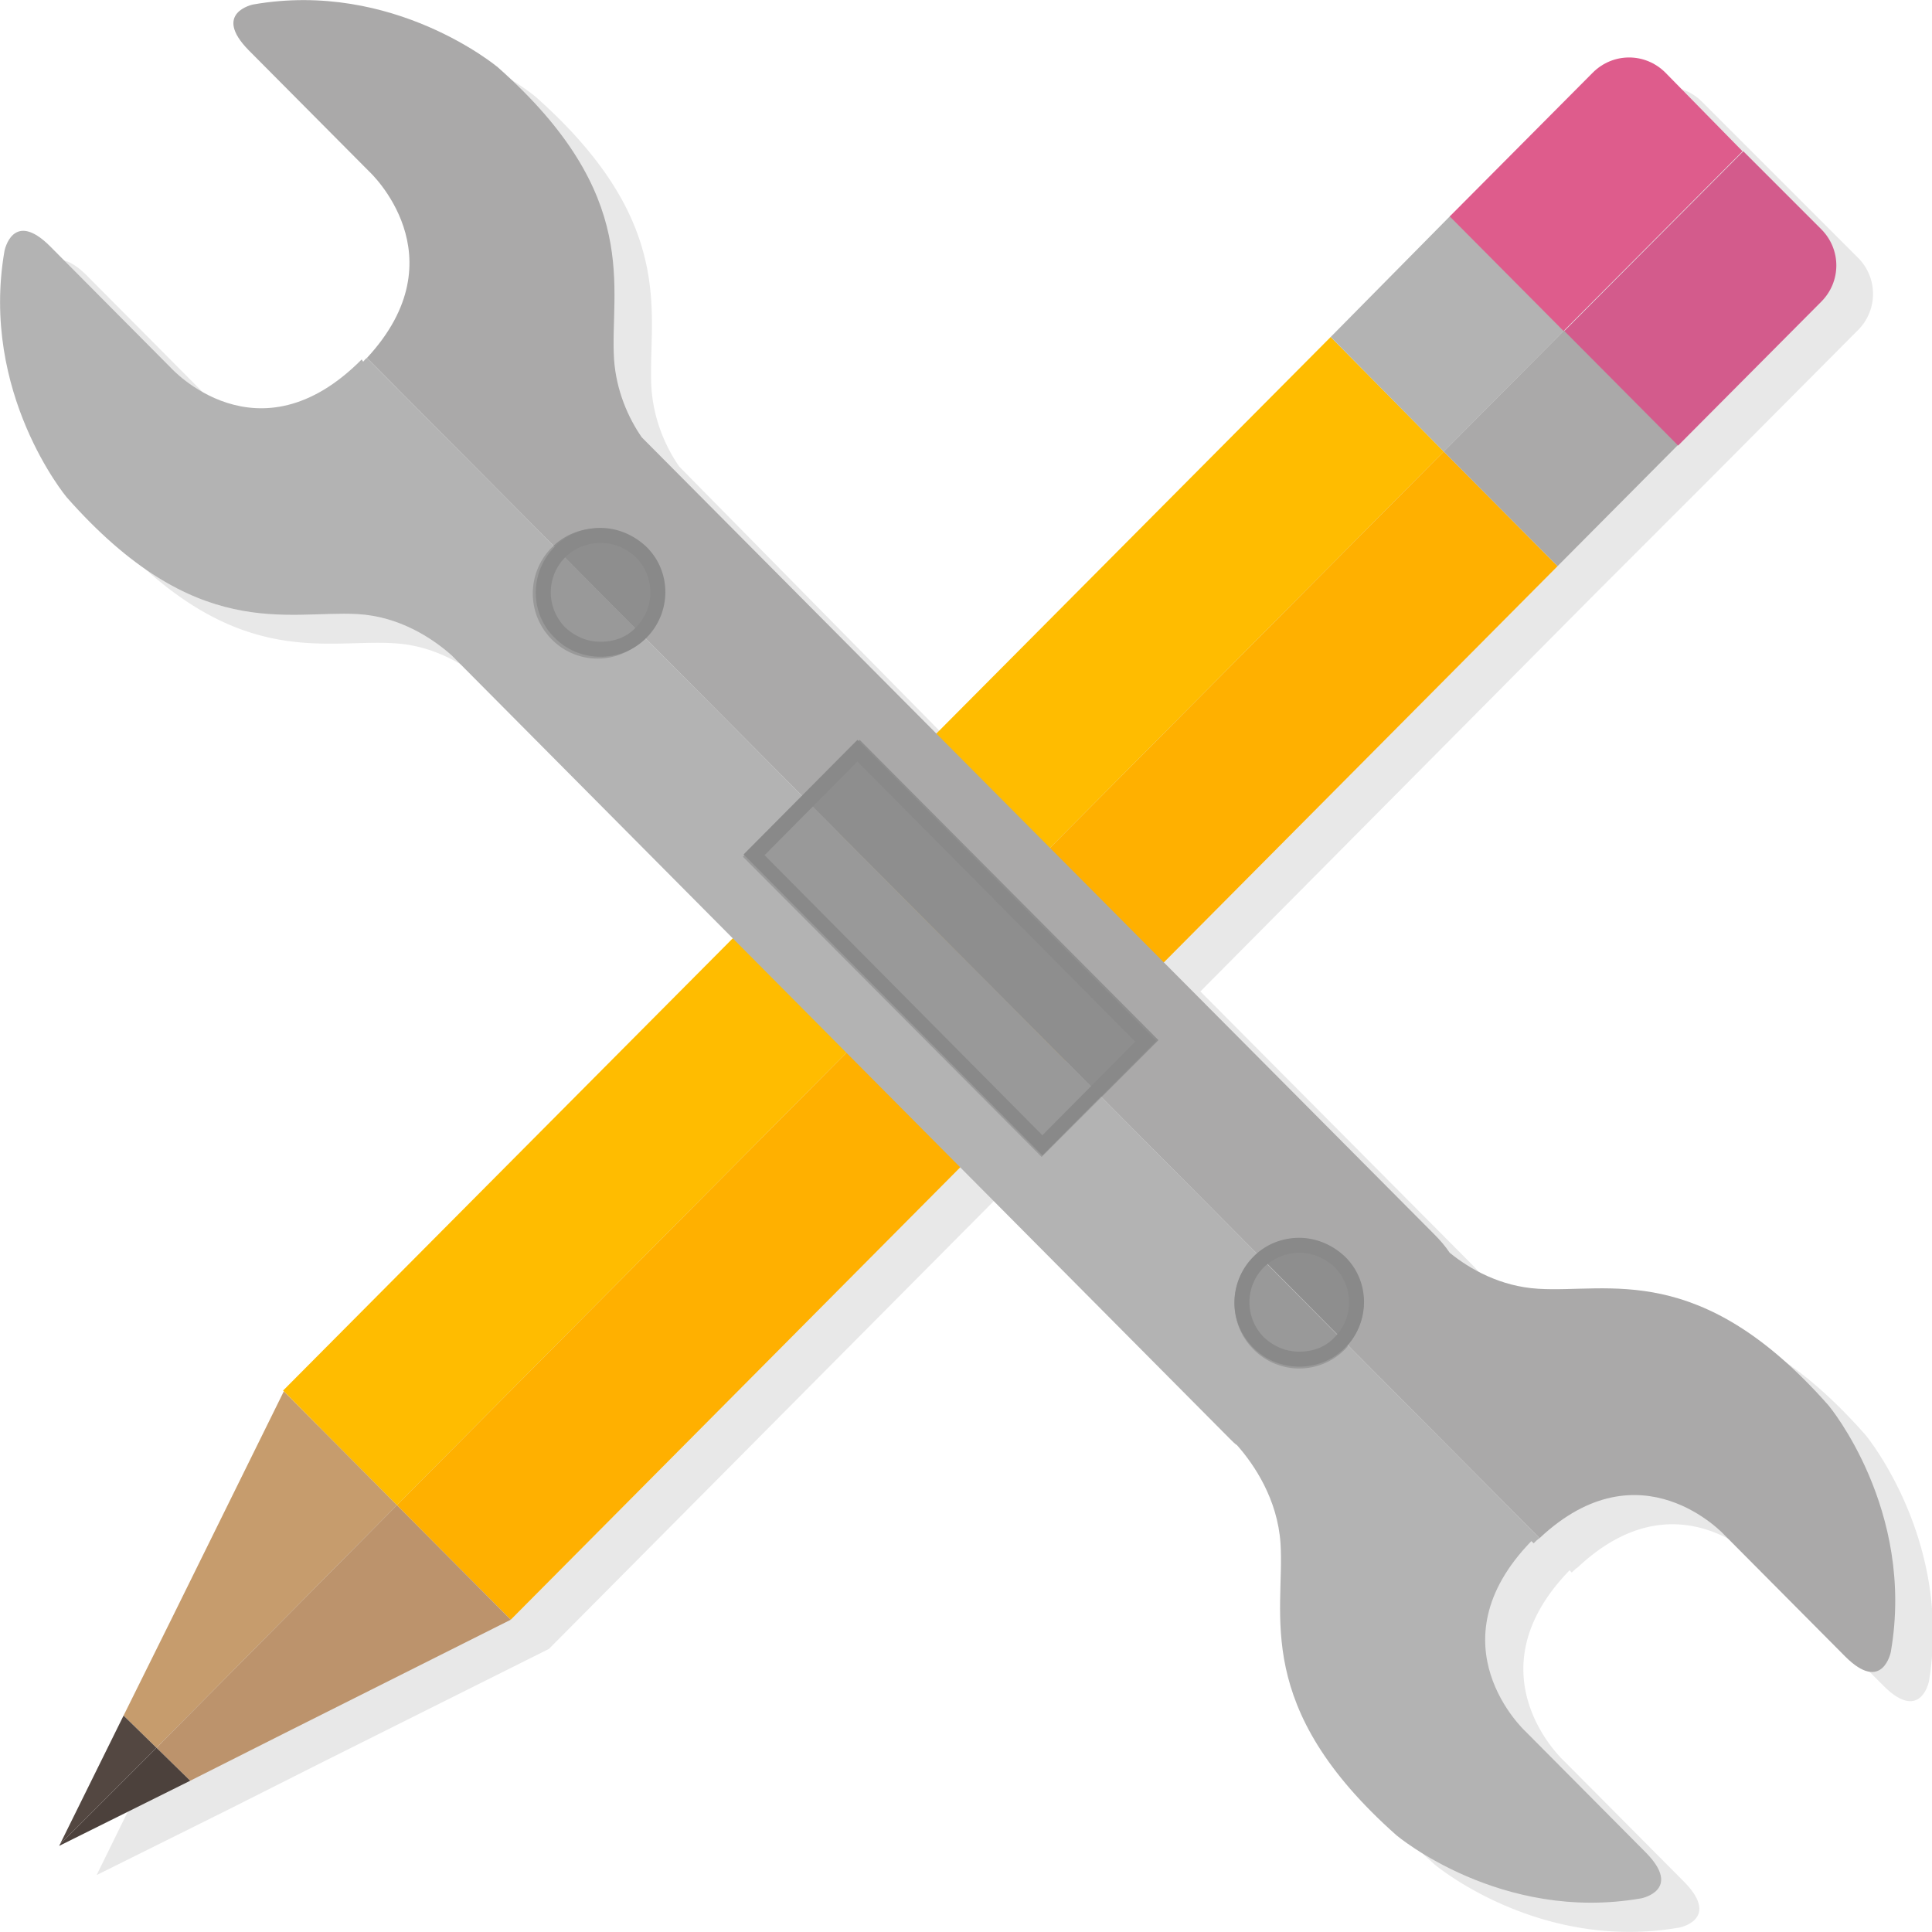
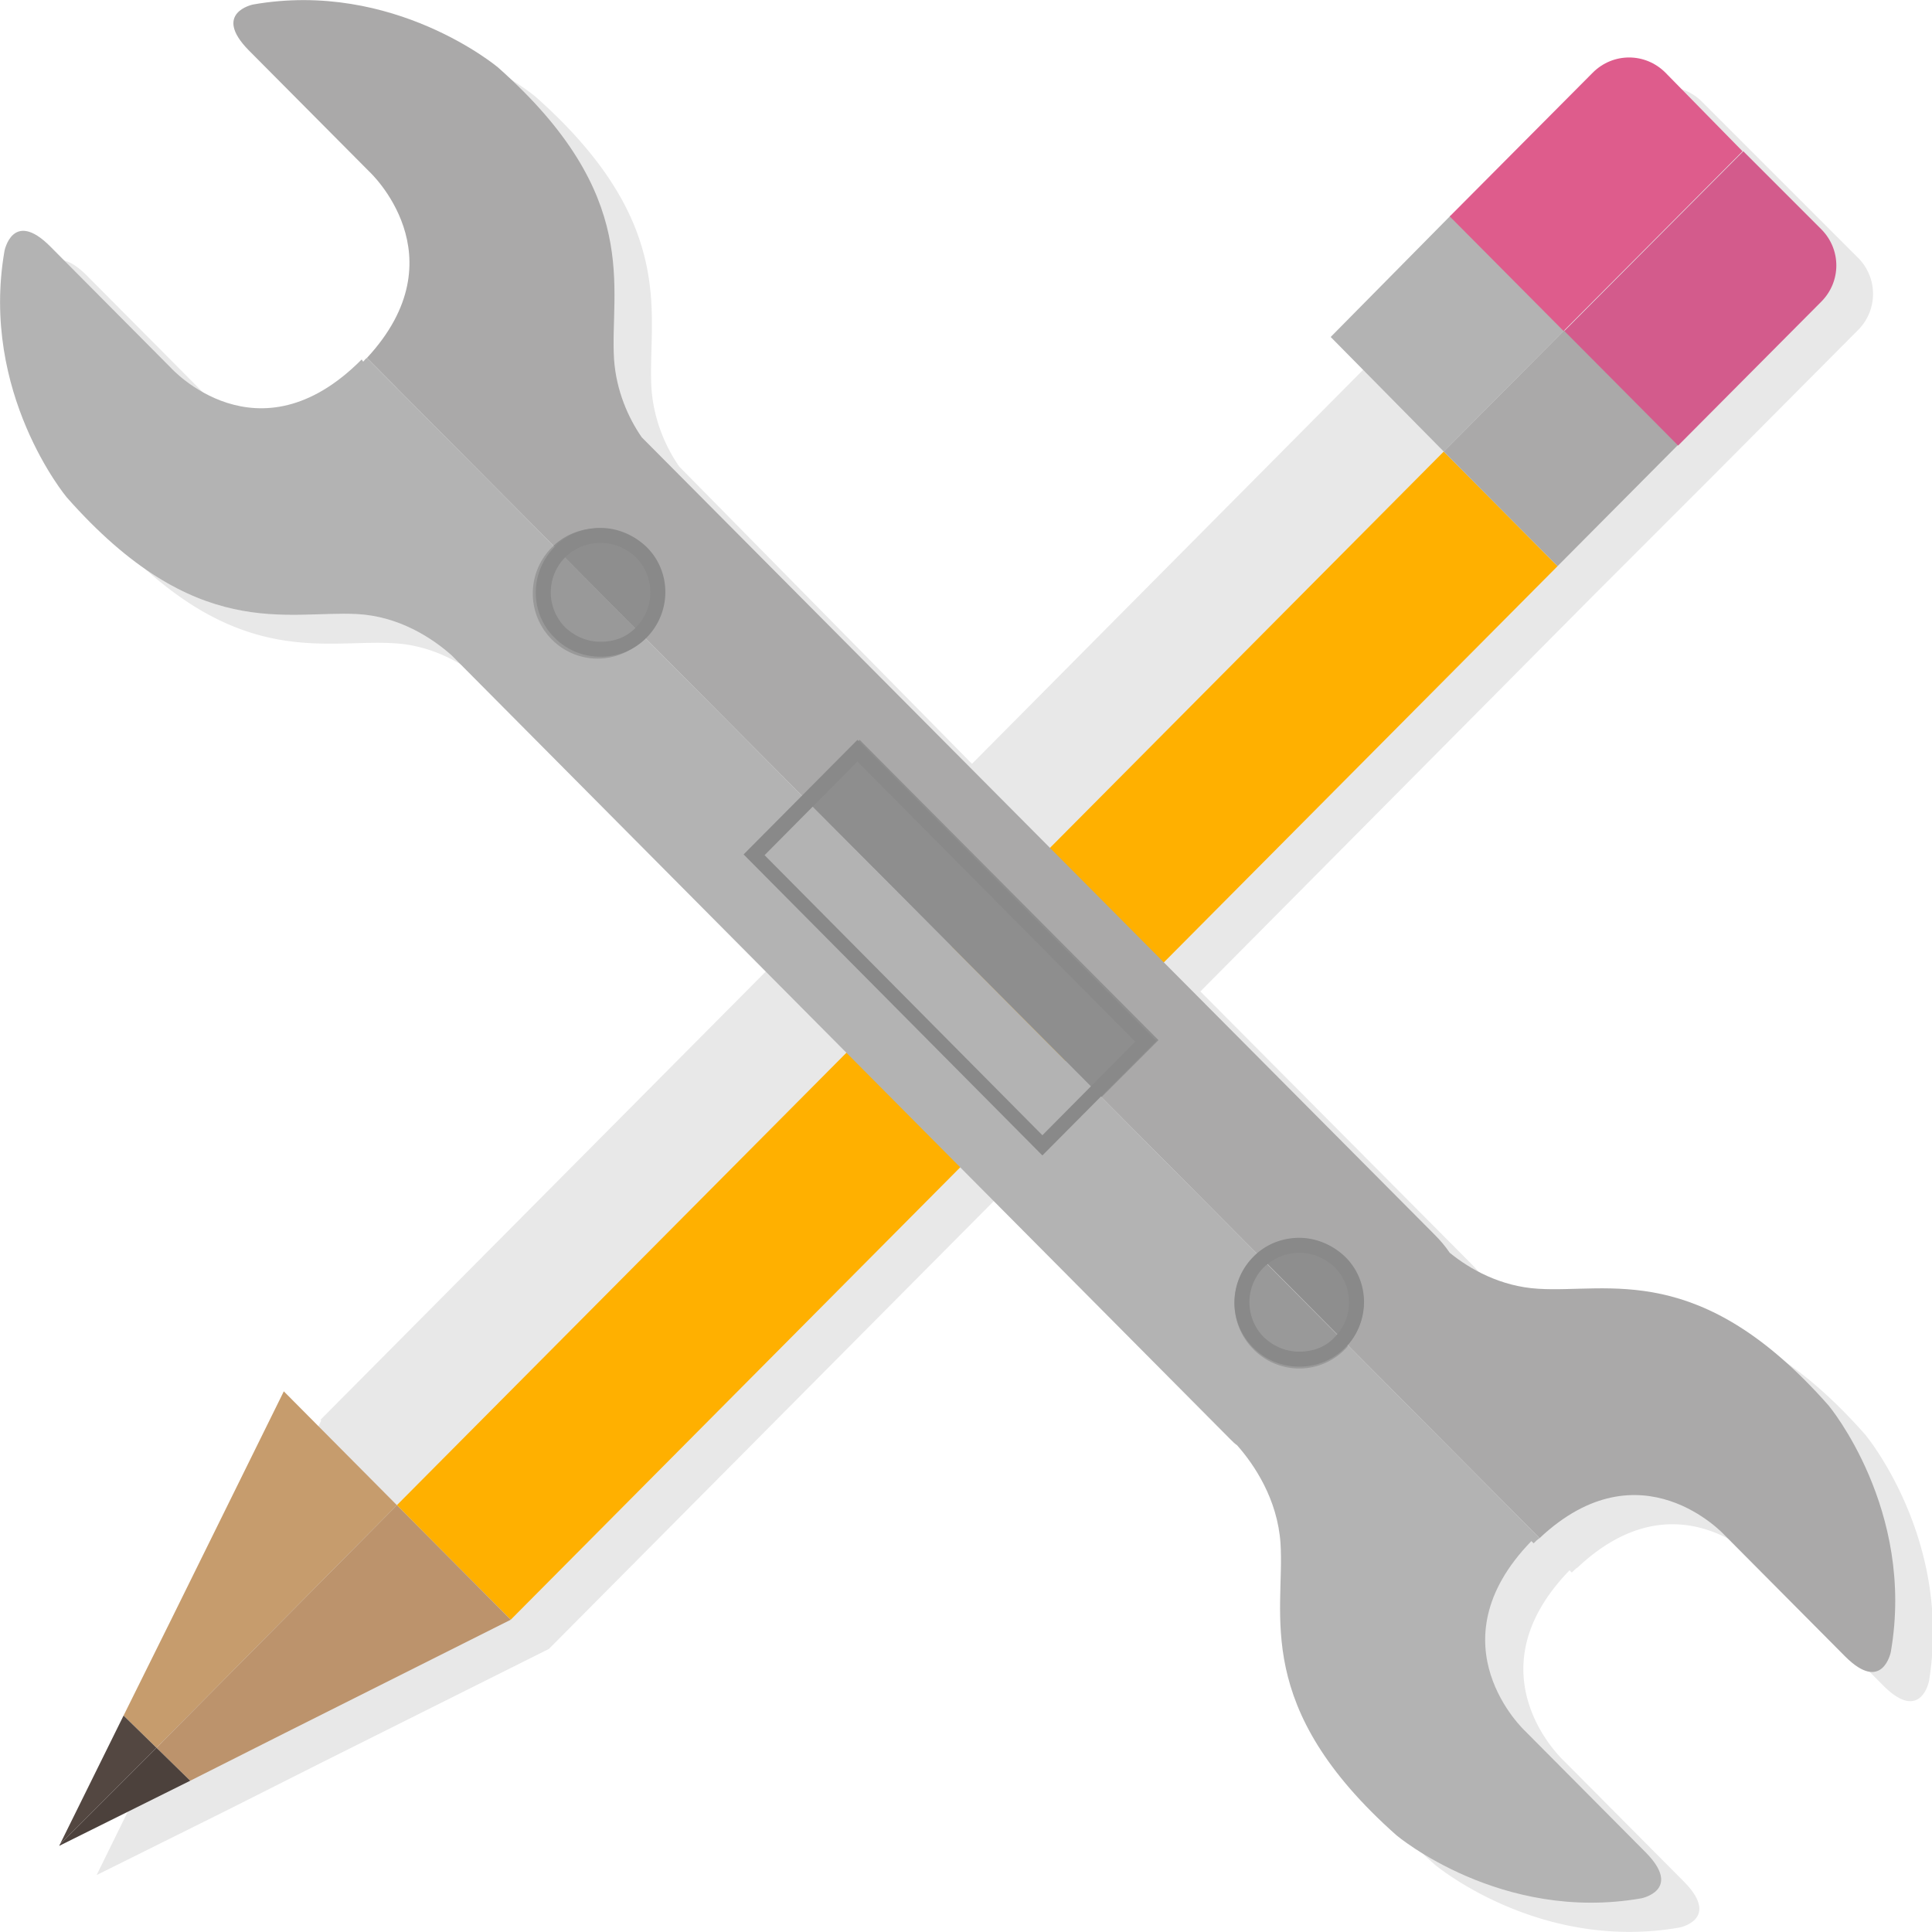
<svg xmlns="http://www.w3.org/2000/svg" width="258" height="258">
  <path d="M249.1 191.6c-17.2-19.5-29.4-15.1-38.8-15.6-5-.3-9.1-2.6-11.8-4.8-.6-.9-1.3-1.7-2.1-2.5l-36.1-36.3 52.6-53L229 63.3l19.1-19.2a6.82 6.82 0 0 0 0-9.7l-20.8-20.8a6.82 6.82 0 0 0-9.7 0l-19.1 19.2-68.7 69.2-39.1-39.7c-1.8-2.6-3.4-6.2-3.7-10.4-.6-9.5 3.9-21.8-15.5-39 0 0-13.9-11.7-32.7-8.4 0 0-5.5 1.1-.6 6.1l16.1 16.2s12.2 11.2-.4 24.8l-.5.5-.3-.3C39.3 65.8 27.7 53 27.7 53L11.6 36.8c-5-5-6.1.6-6.1.6-3.3 19 8.3 32.9 8.3 32.9 17.2 19.5 29.4 15 38.8 15.6 5.6.3 10 3.2 12.6 5.5l37.6 37.8-60 60.4.1.1-15 30.3-6.4 12.9-8.5 17.3-.1.2 17.5-8.7 12.7-6.4 30.2-15.1 60-60.4 36.1 36.3c.3.3.6.6.9.8 2.3 2.6 5.5 7.2 5.8 13.1.6 9.5-3.9 21.8 15.5 39 0 0 13.9 11.7 32.7 8.4 0 0 5.5-1.1.6-6.1l-16.1-16.2s-12.6-11.6.8-25.4l.3.3c.3-.3.5-.5.8-.7 13.5-12.7 24.7-.4 24.7-.4l16.1 16.2c5 5 6.1-.6 6.1-.6 3.1-19-8.5-32.9-8.5-32.9z" fill="#e8e8e8" />
  <path d="M208 75.6l-15.2-15.3L53 201l15.2 15.3z" fill="#ffb000" />
-   <path d="M177.7 45L37.8 185.7 53 201 192.8 60.3z" fill="#ffbc00" />
  <path d="M193.7 28.8l-16 16.2 15.1 15.3 16.1-16.2z" fill="#b3b3b3" />
  <path d="M224.1 59.4l-15.2-15.3-16.1 16.2L208 75.6z" fill="#aaa9a9" />
  <path d="M222.4,9.7c-2.7-2.7-7-2.7-9.7,0l-19.1,19.2l15.2,15.3l23.9-24L222.4,9.7z" fill="#de5c8c" />
  <path d="M243.2,40.3c2.7-2.7,2.7-7,0-9.7l-10.4-10.4l-23.9,24l15.2,15.3L243.2,40.3z" fill="#d35b8c" />
  <path d="M37.9 185.8l-15 30.4-6.4 12.9 4.4 4.3L53 201z" fill="#c69c6d" />
  <path d="M53.1 201.1l-.1-.1-32.1 32.4 4.5 4.4 12.7-6.4 30.1-15.1z" fill="#bc936c" />
  <path d="M16.5 229.1L8 246.3l12.9-12.9z" fill="#534741" />
  <path d="M25.4 237.8l-4.5-4.4L8 246.3l-.1.2z" fill="#4c413c" />
  <path d="M205.4 172.1c-5-.3-9.1-2.6-11.8-4.8-.6-.9-1.3-1.7-2.1-2.5L85.7 58.4c-1.8-2.6-3.4-6.2-3.7-10.4-.6-9.5 3.9-21.8-15.5-39 0 0-13.9-11.7-32.7-8.4 0 0-5.5 1.1-.6 6.1l16.1 16.2s12.3 11.3-.3 24.9l156.6 157.6c13.5-12.7 24.7-.4 24.7-.4l16.1 16.2c5 5 6.1-.6 6.1-.6 3.3-19-8.3-32.9-8.3-32.9-17.2-19.5-29.4-15-38.8-15.6z" fill="#aaa9a9" />
  <path d="M48.5 48.3l-.2-.3c-13.9 14-25.5 1.1-25.5 1.1L6.7 32.9c-5-5-6.1.6-6.1.6-3.3 19 8.3 32.9 8.3 32.9C26.1 85.9 38.3 81.5 47.7 82c5.6.3 10 3.2 12.6 5.5l104 104.7c.3.3.6.6.9.8 2.3 2.6 5.4 7.2 5.8 13.1.6 9.5-3.9 21.8 15.5 39 0 0 13.9 11.7 32.7 8.4 0 0 5.5-1.1.6-6.1l-16.1-16.2s-12.6-11.6.8-25.4l.3.3c.3-.3.5-.5.8-.7L49 47.8c-.2.1-.3.3-.5.5z" fill="#b3b3b3" />
  <path d="M73.7 73.1c-3.4 3.4-3.4 8.9 0 12.3a8.57 8.57 0 0 0 12.2 0l.2-.2-12.2-12.3c0 .1-.1.1-.2.2z" fill="#999" />
  <path d="M85.9 73.1c-3.3-3.3-8.6-3.4-12-.2l12.2 12.3c3.2-3.4 3.1-8.8-.2-12.1z" fill="#8e8e8e" />
-   <path d="M99.2 114.4l39.9 40.1 8-8-39.9-40.1z" fill="#999" />
  <path d="M114.8 98.8l-7.6 7.6 39.9 40.1 7.6-7.6zm64.8 69.1c-3.2-3.2-8.3-3.4-11.7-.5l12.1 12.2c2.9-3.3 2.8-8.5-.4-11.7z" fill="#8e8e8e" />
  <path d="M167.4 167.9c-3.4 3.4-3.4 8.9 0 12.3a8.57 8.57 0 0 0 12.2 0c.2-.2.3-.3.4-.5l-12.1-12.2c-.2.1-.3.3-.5.4z" fill="#999" />
  <path d="M114.5 101.7l37.1 37.4-12.4 12.5-37.1-37.4 12.4-12.5m0-2.9l-15.2 15.3 39.9 40.2 15.2-15.3-39.9-40.2zM80.2 72.5c1.8 0 3.4.7 4.7 1.9a6.64 6.64 0 0 1 0 9.4c-1.2 1.3-2.9 1.9-4.7 1.9s-3.4-.7-4.7-1.9a6.64 6.64 0 0 1 0-9.4c1.2-1.2 2.9-1.9 4.7-1.9m0-2c-2.2 0-4.4.8-6.1 2.5-3.4 3.4-3.4 8.9 0 12.2 1.7 1.7 3.9 2.5 6.1 2.5s4.4-.8 6.1-2.5c3.4-3.4 3.4-8.9 0-12.2-1.7-1.6-3.9-2.5-6.1-2.5h0zm93.3 96.8c1.8 0 3.4.7 4.7 1.9a6.64 6.64 0 0 1 0 9.4c-1.2 1.3-2.9 1.9-4.7 1.9s-3.4-.7-4.7-1.9a6.64 6.64 0 0 1 0-9.4c1.3-1.2 3-1.9 4.7-1.9m0-2c-2.2 0-4.4.8-6.1 2.5-3.4 3.4-3.4 8.9 0 12.2 1.7 1.7 3.9 2.5 6.1 2.5s4.4-.8 6.1-2.5c3.4-3.4 3.4-8.9 0-12.2-1.7-1.6-3.9-2.5-6.1-2.5h0z" fill="#898989" />
</svg>